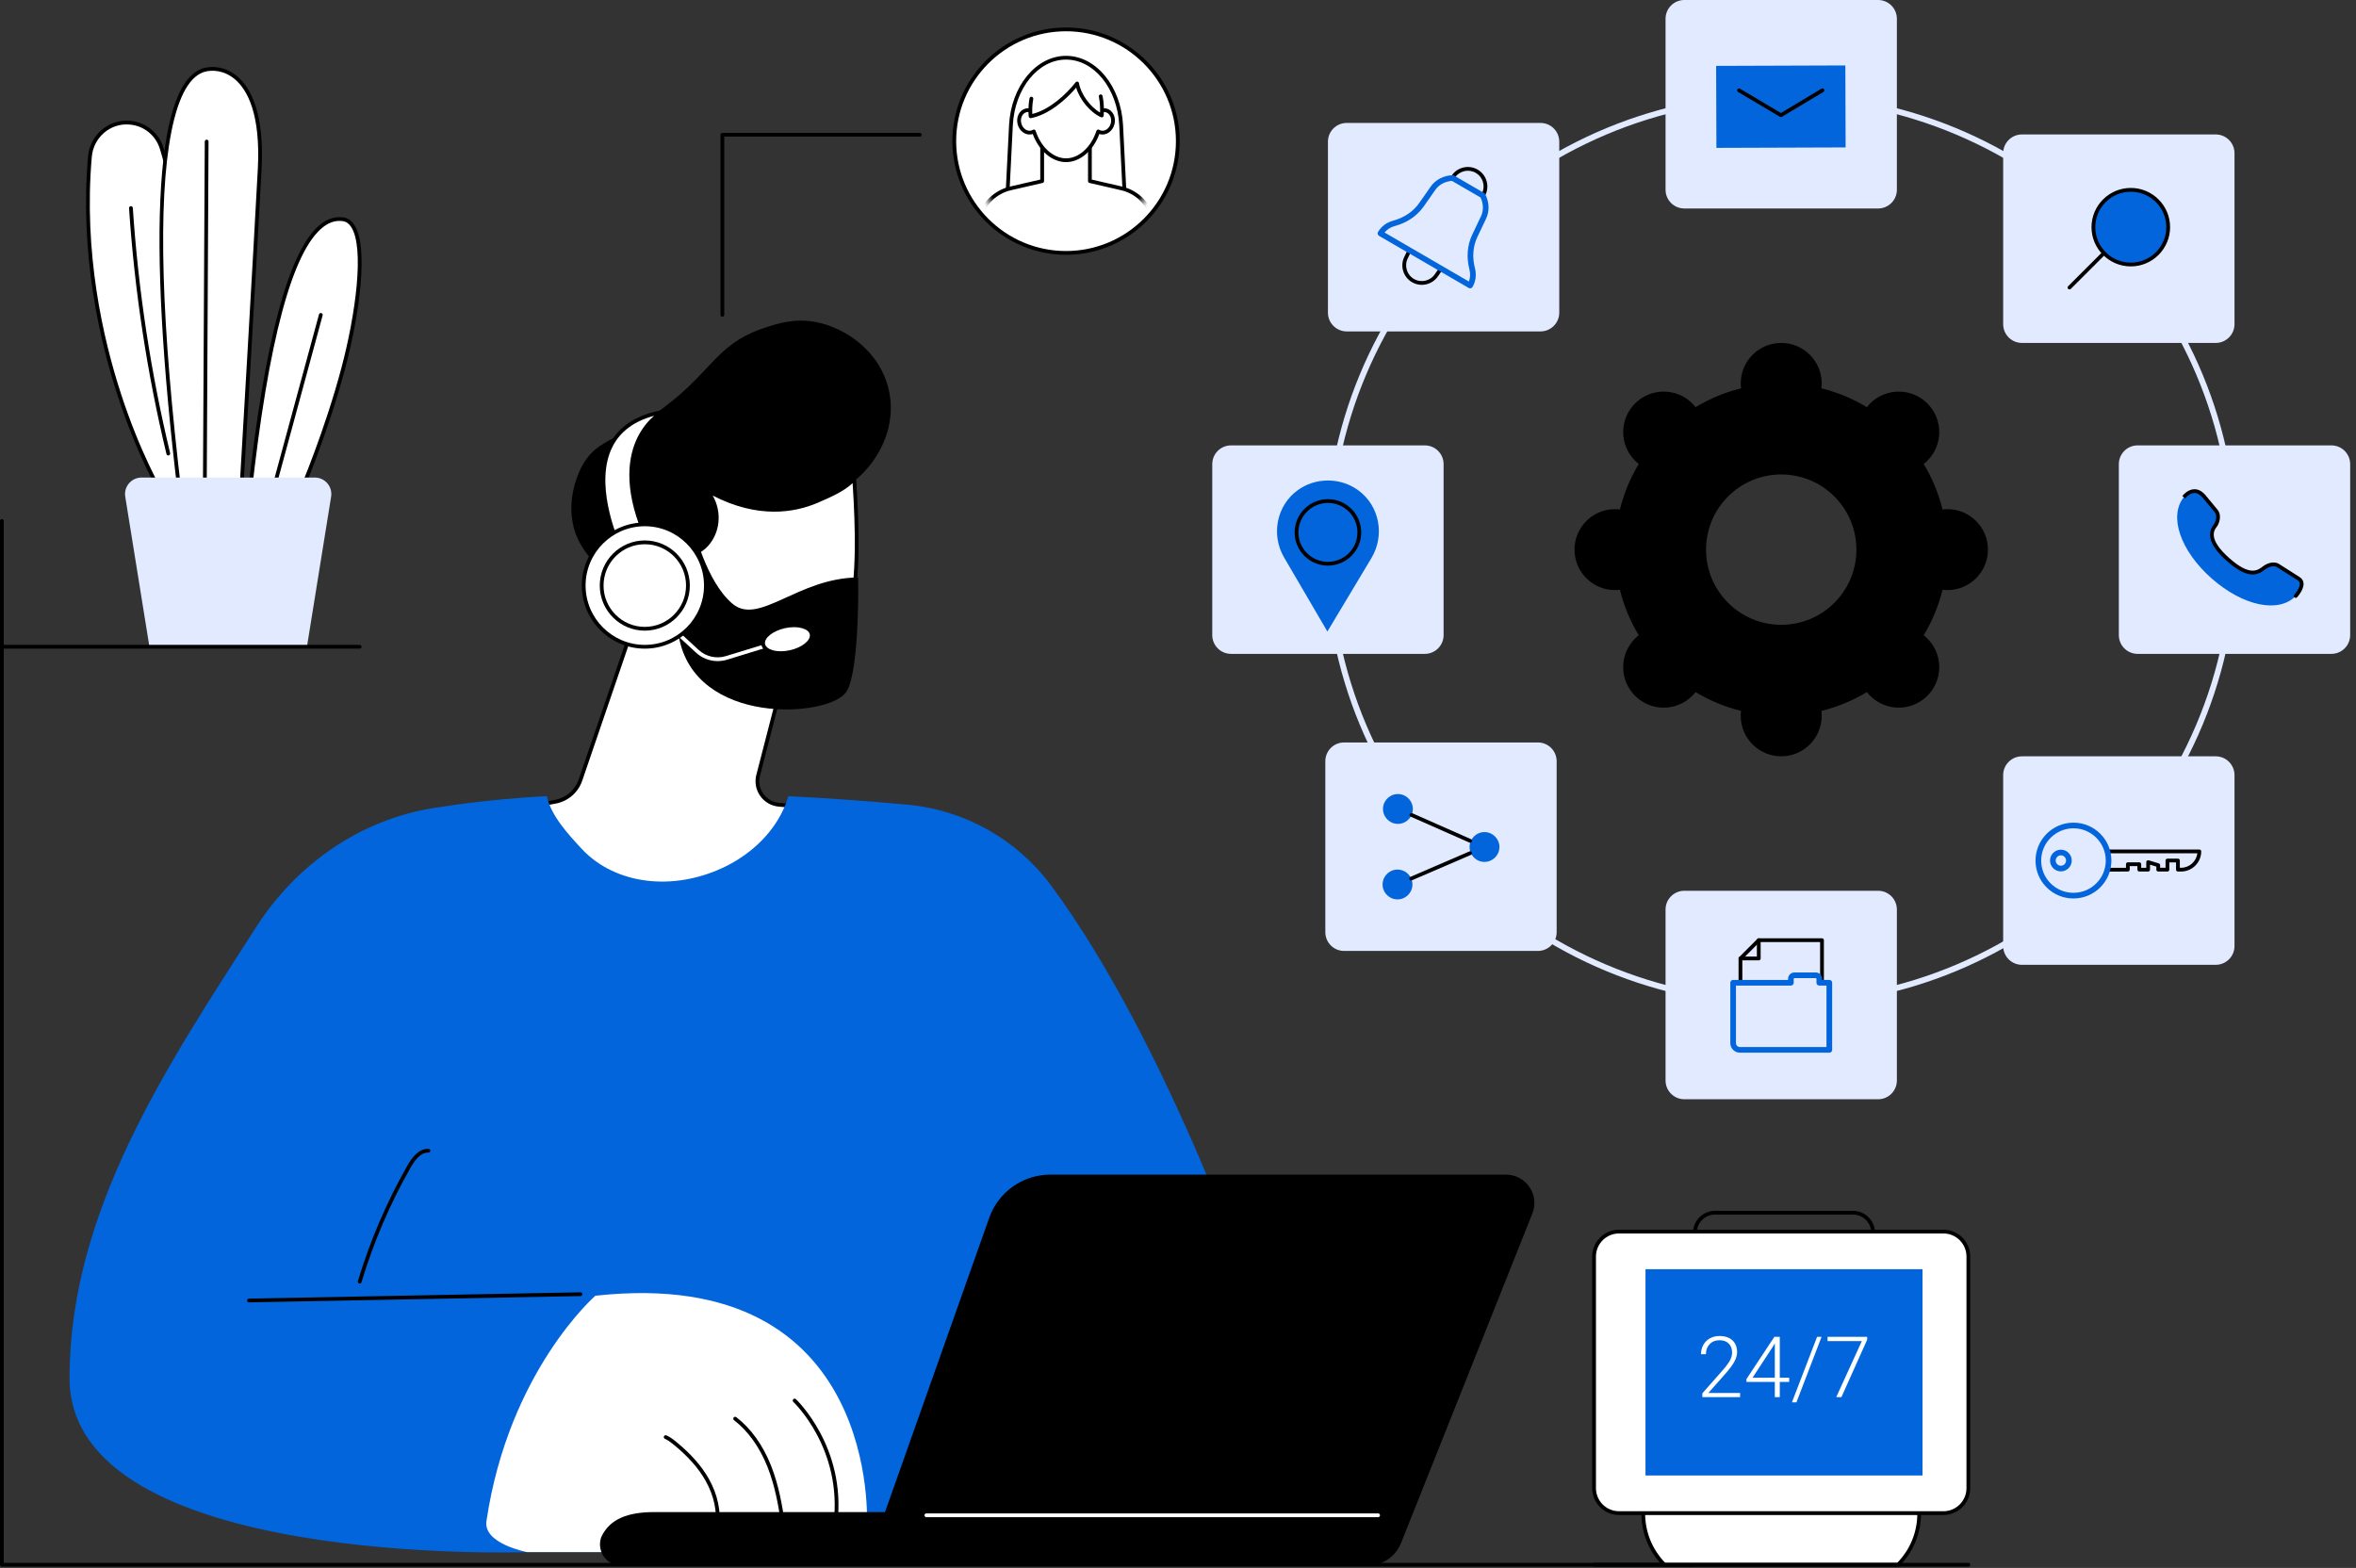
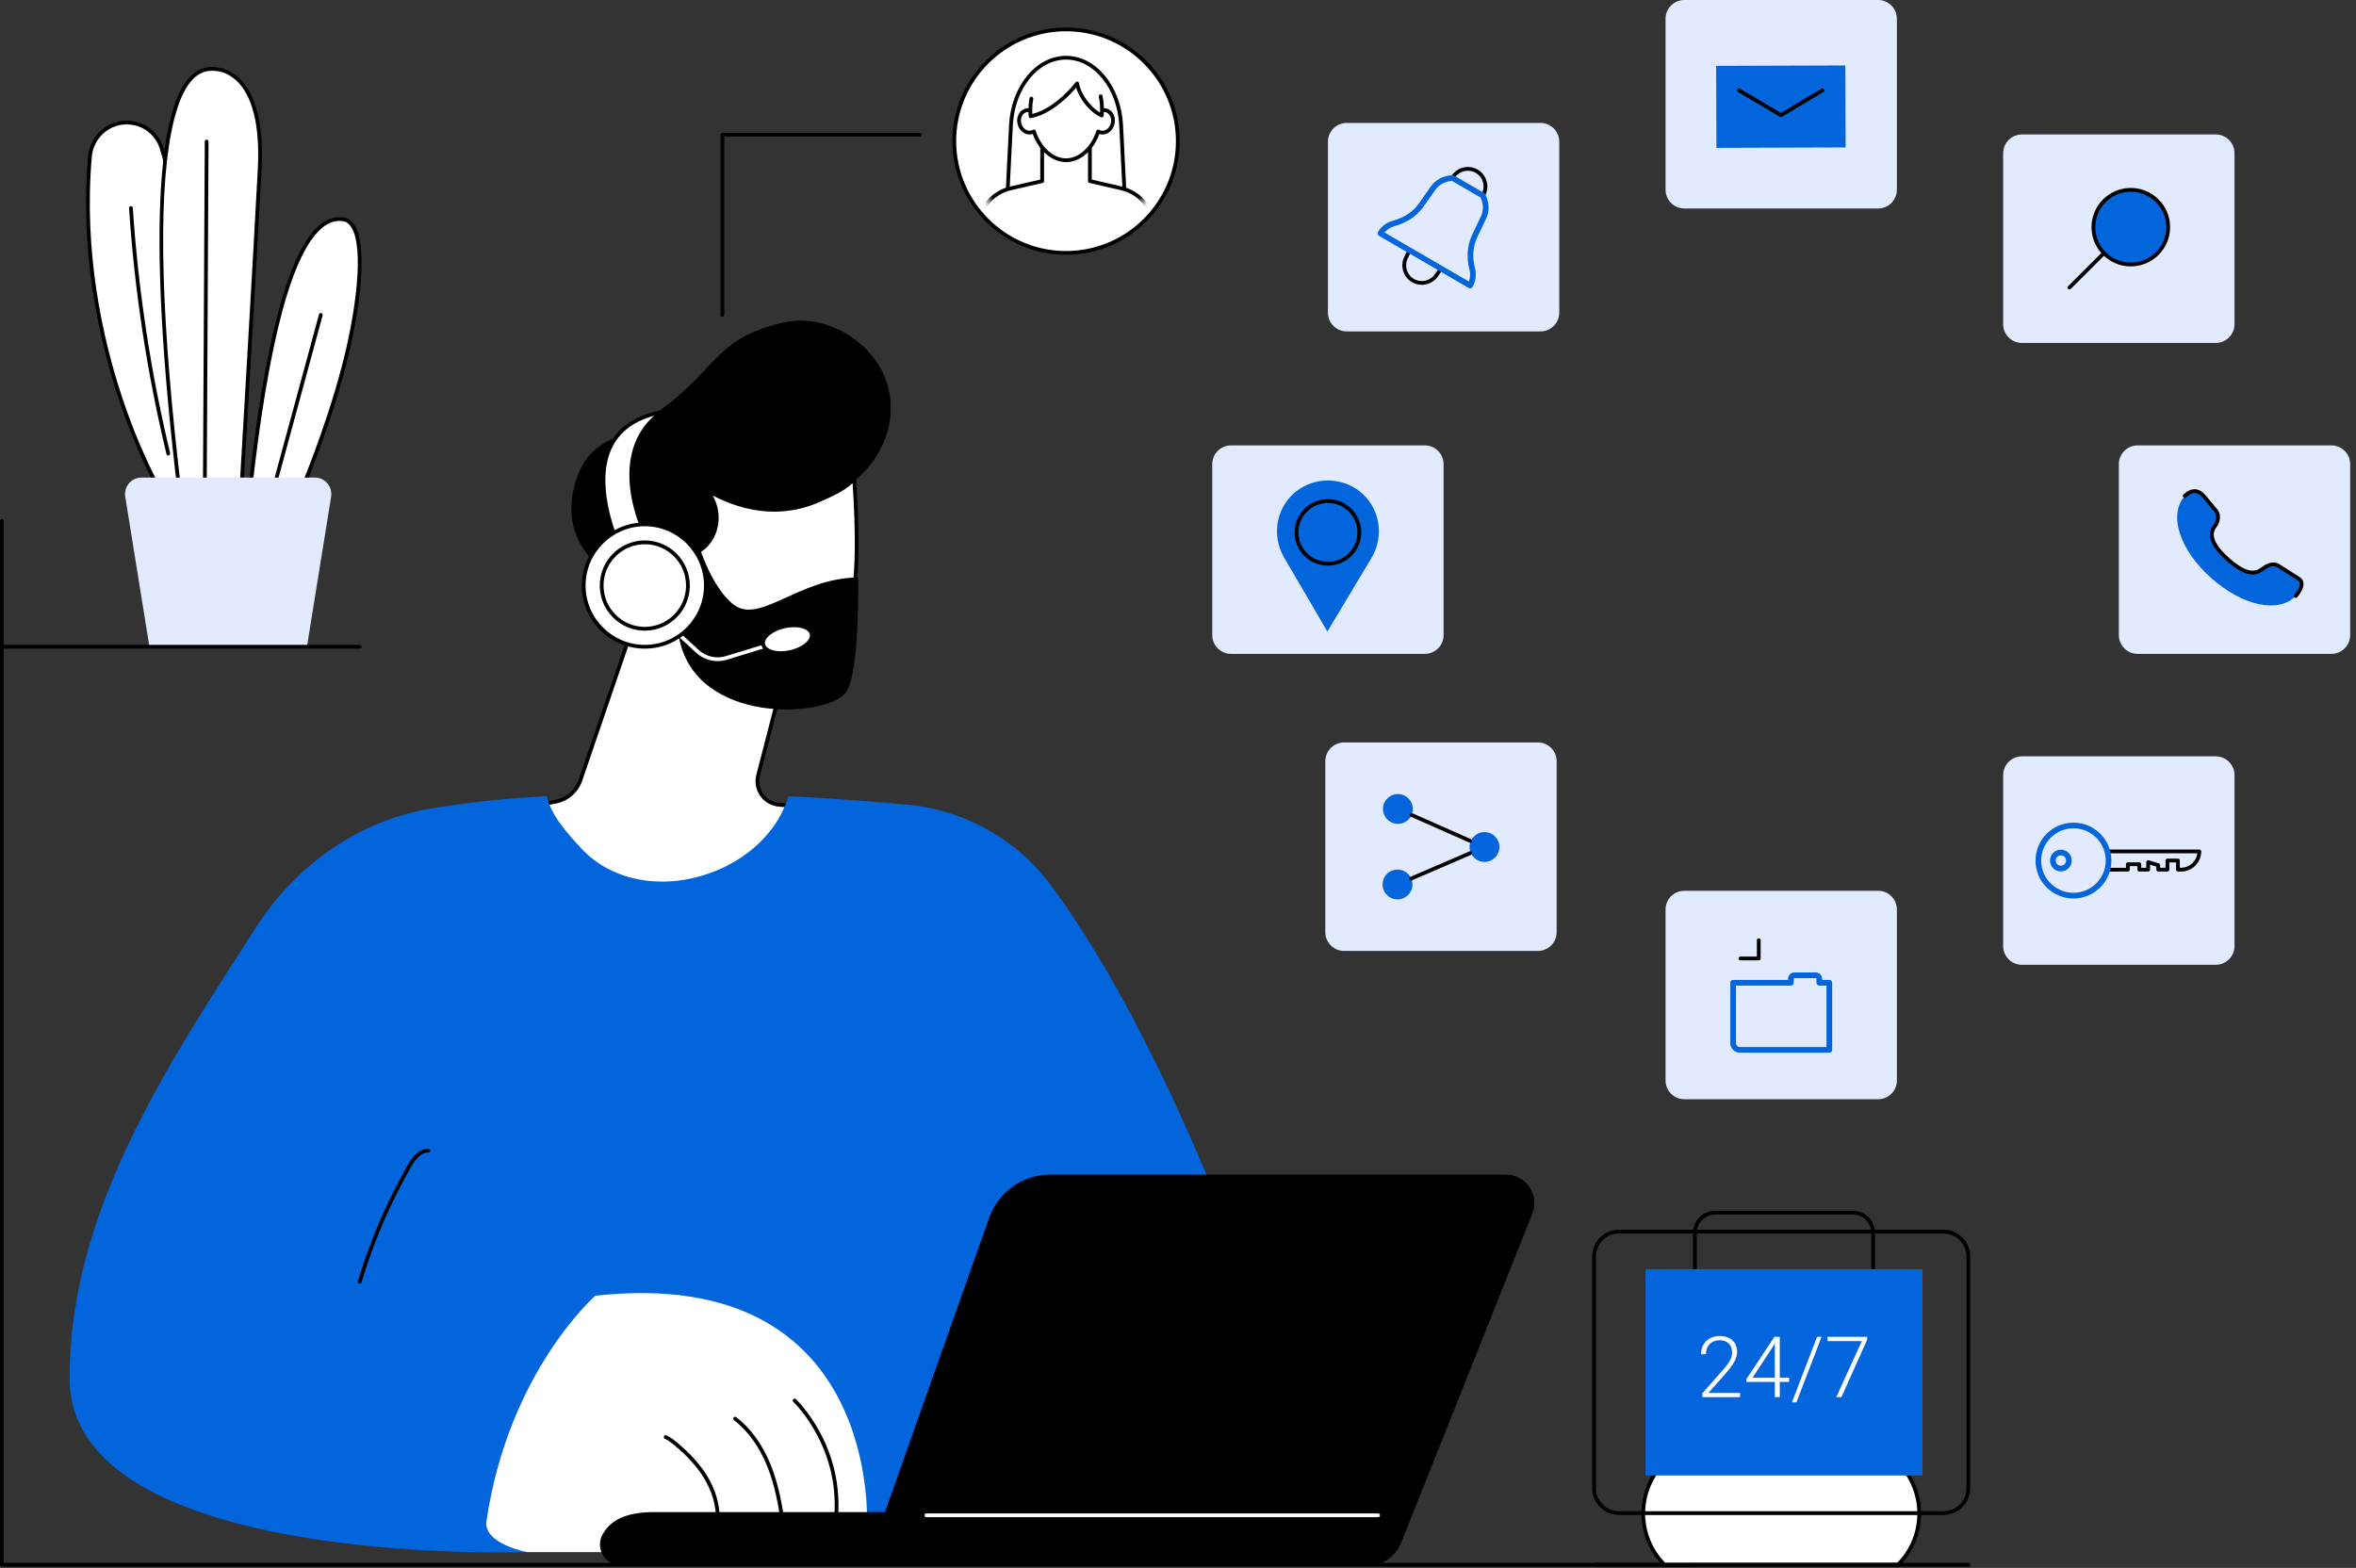
<svg xmlns="http://www.w3.org/2000/svg" width="305" height="203" viewBox="0 0 305 203" fill="none">
  <rect x="0" y="0" width="305" height="203" fill="#333333" stroke="none" />
-   <path d="M252.111 65.919C251.895 65.919 251.684 65.935 251.475 65.961C250.953 63.857 250.124 61.875 249.034 60.068C249.201 59.938 249.361 59.8 249.514 59.648C251.561 57.6 251.561 54.283 249.514 52.236C247.467 50.189 244.15 50.189 242.103 52.236C241.95 52.389 241.812 52.55 241.682 52.716C239.875 51.626 237.893 50.797 235.789 50.275C235.815 50.067 235.831 49.855 235.831 49.639C235.831 46.745 233.485 44.399 230.591 44.399C227.697 44.399 225.351 46.745 225.351 49.639C225.351 49.855 225.367 50.066 225.393 50.275C223.289 50.797 221.308 51.626 219.5 52.716C219.37 52.551 219.233 52.389 219.08 52.236C217.033 50.189 213.715 50.189 211.668 52.236C209.621 54.283 209.621 57.602 211.668 59.648C211.821 59.8 211.982 59.937 212.148 60.068C211.058 61.875 210.228 63.857 209.707 65.961C209.499 65.935 209.287 65.919 209.071 65.919C206.177 65.919 203.831 68.265 203.831 71.159C203.831 74.053 206.177 76.399 209.071 76.399C209.287 76.399 209.498 76.383 209.707 76.357C210.229 78.461 211.058 80.443 212.148 82.25C211.982 82.38 211.821 82.517 211.668 82.67C209.621 84.718 209.621 88.035 211.668 90.082C213.715 92.129 217.033 92.129 219.08 90.082C219.233 89.929 219.37 89.768 219.5 89.602C221.308 90.692 223.289 91.521 225.393 92.043C225.367 92.251 225.351 92.463 225.351 92.679C225.351 95.573 227.697 97.919 230.591 97.919C233.485 97.919 235.831 95.573 235.831 92.679C235.831 92.463 235.815 92.252 235.789 92.043C237.893 91.521 239.875 90.692 241.682 89.602C241.812 89.767 241.95 89.929 242.103 90.082C244.15 92.129 247.467 92.129 249.514 90.082C251.561 88.035 251.561 84.718 249.514 82.67C249.361 82.517 249.201 82.38 249.034 82.25C250.124 80.443 250.954 78.461 251.475 76.357C251.683 76.383 251.895 76.399 252.111 76.399C255.005 76.399 257.351 74.053 257.351 71.159C257.351 68.265 255.005 65.919 252.111 65.919ZM230.591 80.893C225.216 80.893 220.859 76.536 220.859 71.16C220.859 65.784 225.217 61.428 230.591 61.428C235.966 61.428 240.324 65.784 240.324 71.16C240.324 76.536 235.966 80.893 230.591 80.893Z" fill="black" />
-   <path d="M230.591 130.207C214.819 130.207 199.991 124.064 188.838 112.912C177.686 101.76 171.543 86.932 171.543 71.159C171.543 55.386 177.686 40.558 188.838 29.406C199.99 18.254 214.819 12.111 230.591 12.111C246.363 12.111 261.191 18.254 272.344 29.406C283.496 40.558 289.639 55.387 289.639 71.159C289.639 86.931 283.496 101.759 272.344 112.912C261.192 124.064 246.363 130.207 230.591 130.207ZM230.591 12.845C198.436 12.845 172.277 39.004 172.277 71.159C172.277 103.314 198.436 129.473 230.591 129.473C262.746 129.473 288.905 103.314 288.905 71.159C288.905 39.004 262.746 12.845 230.591 12.845Z" fill="#E2EAFF" />
  <path d="M301.815 57.664H276.728C275.386 57.664 274.298 58.751 274.298 60.093V82.226C274.298 83.568 275.386 84.656 276.728 84.656H301.815C303.157 84.656 304.245 83.568 304.245 82.226V60.093C304.245 58.751 303.157 57.664 301.815 57.664Z" fill="#E2EAFF" />
  <path d="M297.624 74.955L294.884 73.212C294.517 72.991 293.808 72.979 293.065 73.547C292.368 74.083 291.244 74.925 288.458 72.466C285.671 70.008 286.254 68.712 286.804 68.025C286.887 67.92 287.47 66.935 286.907 66.175L285.295 64.23C283.969 62.741 282.774 64.291 282.703 64.379C280.736 66.835 282.261 71.317 286.321 74.897C290.381 78.478 295.011 79.43 297.194 77.163C297.271 77.082 298.567 75.615 297.623 74.956L297.624 74.955Z" fill="#0265DC" />
  <path d="M297.196 77.406C297.135 77.406 297.074 77.383 297.026 77.337C296.929 77.244 296.927 77.089 297.02 76.991C297.171 76.833 297.773 76.077 297.72 75.54C297.705 75.379 297.629 75.255 297.484 75.155L294.753 73.417C294.455 73.237 293.842 73.259 293.215 73.74C292.263 74.471 291.018 75.048 288.297 72.647C286.126 70.731 285.575 69.169 286.614 67.871C286.62 67.863 287.2 66.977 286.712 66.319L285.108 64.384C284.773 64.008 284.422 63.819 284.063 63.829C283.483 63.846 283.025 64.366 282.899 64.524L282.513 64.224C282.676 64.019 283.258 63.363 284.05 63.341C284.556 63.322 285.037 63.57 285.478 64.064L287.096 66.016C287.744 66.892 287.141 67.995 286.996 68.175C286.653 68.603 285.742 69.741 288.62 72.279C291.268 74.616 292.26 73.855 292.918 73.351C293.731 72.728 294.555 72.725 295.01 73L297.754 74.747C298.023 74.933 298.176 75.189 298.206 75.492C298.29 76.347 297.38 77.319 297.371 77.329C297.323 77.379 297.259 77.405 297.195 77.405L297.196 77.406Z" fill="black" />
  <path d="M243.134 0H218.047C216.705 0 215.617 1.088 215.617 2.43V24.562C215.617 25.904 216.705 26.992 218.047 26.992H243.134C244.476 26.992 245.564 25.904 245.564 24.562V2.43C245.564 1.088 244.476 0 243.134 0Z" fill="#E2EAFF" />
  <path d="M222.202 19.145L238.93 19.087L238.893 8.471L222.165 8.529L222.202 19.145Z" fill="#0265DC" />
  <path d="M230.551 15.159C230.508 15.159 230.465 15.148 230.426 15.125L225.006 11.905C224.89 11.836 224.852 11.687 224.921 11.57C224.989 11.454 225.139 11.416 225.255 11.485L230.55 14.63L235.799 11.485C235.916 11.415 236.065 11.453 236.134 11.569C236.204 11.684 236.166 11.835 236.05 11.904L230.675 15.124C230.637 15.147 230.593 15.158 230.55 15.158L230.551 15.159Z" fill="black" />
  <path d="M184.453 57.664H159.366C158.024 57.664 156.936 58.751 156.936 60.093V82.226C156.936 83.568 158.024 84.656 159.366 84.656H184.453C185.795 84.656 186.883 83.568 186.883 82.226V60.093C186.883 58.751 185.795 57.664 184.453 57.664Z" fill="#E2EAFF" />
  <path d="M171.839 81.761L166.237 72.179C164.518 69.237 165.257 65.429 168.029 63.446C169.118 62.667 170.461 62.202 171.947 62.21C173.432 62.218 174.771 62.698 175.851 63.489C178.601 65.503 179.297 69.319 177.546 72.242L171.839 81.763V81.761Z" fill="#0265DC" />
  <path d="M171.91 73.231H171.886C170.735 73.225 169.656 72.772 168.847 71.955C168.037 71.138 167.595 70.054 167.602 68.904C167.615 66.54 169.546 64.625 171.91 64.625H171.934C174.31 64.638 176.232 66.579 176.219 68.952C176.206 71.316 174.276 73.23 171.911 73.23L171.91 73.231ZM171.91 65.115C169.813 65.115 168.103 66.812 168.091 68.908C168.085 69.926 168.477 70.886 169.195 71.61C169.912 72.335 170.869 72.736 171.889 72.742H171.91C174.006 72.742 175.717 71.045 175.729 68.949C175.741 66.846 174.037 65.125 171.931 65.114H171.91V65.115Z" fill="black" />
  <path d="M286.841 17.407H261.754C260.412 17.407 259.324 18.495 259.324 19.836V41.969C259.324 43.311 260.412 44.399 261.754 44.399H286.841C288.183 44.399 289.271 43.311 289.271 41.969V19.836C289.271 18.495 288.183 17.407 286.841 17.407Z" fill="#E2EAFF" />
  <path d="M275.847 34.247C278.517 34.247 280.681 32.083 280.681 29.413C280.681 26.743 278.517 24.578 275.847 24.578C273.176 24.578 271.012 26.743 271.012 29.413C271.012 32.083 273.176 34.247 275.847 34.247Z" fill="#0265DC" />
  <path d="M275.847 34.491C273.042 34.491 270.76 32.212 270.76 29.412C270.76 26.611 273.041 24.332 275.847 24.332C278.652 24.332 280.933 26.611 280.933 29.412C280.933 32.212 278.652 34.491 275.847 34.491ZM275.847 24.822C273.312 24.822 271.249 26.881 271.249 29.413C271.249 31.944 273.312 34.004 275.847 34.004C278.381 34.004 280.444 31.944 280.444 29.413C280.444 26.881 278.381 24.822 275.847 24.822Z" fill="black" />
  <path d="M267.908 37.471C267.846 37.471 267.783 37.447 267.736 37.4C267.64 37.304 267.64 37.149 267.736 37.054L272.193 32.601C272.289 32.506 272.444 32.506 272.539 32.601C272.634 32.697 272.634 32.852 272.539 32.947L268.081 37.4C268.034 37.447 267.972 37.47 267.908 37.47V37.471Z" fill="black" />
  <path d="M199.427 15.916H174.34C172.998 15.916 171.91 17.004 171.91 18.346V40.478C171.91 41.82 172.998 42.908 174.34 42.908H199.427C200.769 42.908 201.857 41.82 201.857 40.478V18.346C201.857 17.004 200.769 15.916 199.427 15.916Z" fill="#E2EAFF" />
  <path d="M184.062 36.879C183.63 36.879 183.193 36.769 182.796 36.537C181.648 35.87 181.214 34.417 181.808 33.23L182.262 32.302C182.292 32.241 182.346 32.196 182.411 32.176C182.475 32.157 182.546 32.165 182.605 32.198L186.669 34.561C186.728 34.595 186.77 34.652 186.784 34.718C186.8 34.785 186.786 34.853 186.748 34.91L186.164 35.764C185.68 36.483 184.88 36.877 184.063 36.877L184.062 36.879ZM182.585 32.752L182.246 33.446C181.766 34.405 182.116 35.576 183.042 36.115C183.968 36.654 185.162 36.379 185.759 35.491L186.196 34.852L182.586 32.753L182.585 32.752Z" fill="black" />
  <path d="M191.947 25.555C191.905 25.555 191.863 25.544 191.824 25.522L187.93 23.259C187.824 23.197 187.78 23.065 187.828 22.952L187.905 22.773C187.911 22.759 187.918 22.746 187.927 22.733C188.667 21.632 190.147 21.292 191.295 21.96C192.444 22.627 192.878 24.08 192.284 25.267C192.277 25.28 192.268 25.294 192.26 25.307L192.142 25.461C192.094 25.523 192.021 25.556 191.948 25.556L191.947 25.555ZM188.371 22.949L191.876 24.986C192.311 24.04 191.956 22.906 191.049 22.38C190.143 21.854 188.98 22.104 188.371 22.949Z" fill="black" />
  <path d="M190.315 37.332C190.252 37.332 190.189 37.316 190.132 37.282L178.527 30.534C178.443 30.485 178.382 30.404 178.356 30.31C178.332 30.216 178.345 30.116 178.394 30.032C178.812 29.316 179.508 28.795 180.356 28.566C181.787 28.178 182.948 27.394 183.715 26.299L185.204 24.174C185.818 23.28 186.851 22.734 188.037 22.68C188.109 22.678 188.176 22.694 188.237 22.729L192.131 24.992C192.192 25.028 192.241 25.08 192.273 25.143C192.812 26.199 192.847 27.368 192.369 28.345L191.255 30.685C190.681 31.891 190.572 33.287 190.941 34.721C191.159 35.569 191.049 36.432 190.632 37.148C190.565 37.265 190.442 37.33 190.315 37.33V37.332ZM179.237 30.1L190.157 36.448C190.34 35.973 190.366 35.437 190.23 34.903C189.818 33.302 189.944 31.733 190.594 30.37L191.71 28.027C192.073 27.283 192.056 26.395 191.668 25.571L187.966 23.419C187.056 23.487 186.273 23.912 185.807 24.591L184.316 26.719C183.449 27.956 182.147 28.84 180.547 29.273C180.015 29.417 179.561 29.705 179.239 30.099L179.237 30.1Z" fill="#0265DC" />
  <path d="M243.134 115.327H218.047C216.705 115.327 215.617 116.415 215.617 117.757V139.89C215.617 141.231 216.705 142.319 218.047 142.319H243.134C244.476 142.319 245.564 141.231 245.564 139.89V117.757C245.564 116.415 244.476 115.327 243.134 115.327Z" fill="#E2EAFF" />
-   <path d="M235.869 127.479C235.734 127.479 235.625 127.369 235.625 127.235V121.968H227.786L225.557 124.195V127.235C225.557 127.371 225.447 127.479 225.313 127.479C225.179 127.479 225.069 127.369 225.069 127.235V124.093C225.069 124.028 225.095 123.966 225.141 123.92L227.514 121.551C227.56 121.505 227.623 121.48 227.687 121.48H235.871C236.007 121.48 236.115 121.589 236.115 121.723V127.235C236.115 127.371 236.005 127.479 235.871 127.479H235.869Z" fill="black" />
  <path d="M227.685 124.337H225.312C225.177 124.337 225.068 124.227 225.068 124.093C225.068 123.959 225.178 123.849 225.312 123.849H227.44V121.725C227.44 121.589 227.55 121.481 227.684 121.481C227.818 121.481 227.928 121.59 227.928 121.725V124.094C227.928 124.229 227.818 124.338 227.684 124.338L227.685 124.337Z" fill="black" />
  <path d="M236.817 136.29H225.239C224.556 136.29 224 135.734 224 135.051V127.235C224 127.032 224.164 126.868 224.367 126.868H231.476V126.732C231.476 126.274 231.848 125.902 232.307 125.902H235.058C235.516 125.902 235.889 126.274 235.889 126.732V126.868H236.818C237.021 126.868 237.185 127.032 237.185 127.235V135.924C237.185 136.127 237.021 136.291 236.818 136.291L236.817 136.29ZM224.732 127.601V135.05C224.732 135.329 224.959 135.556 225.238 135.556H236.45V127.601H235.521C235.318 127.601 235.154 127.437 235.154 127.234V126.732C235.154 126.679 235.11 126.635 235.057 126.635H232.306C232.251 126.635 232.208 126.678 232.208 126.732V127.234C232.208 127.437 232.044 127.601 231.841 127.601H224.732Z" fill="#0265DC" />
  <path d="M286.841 97.921H261.754C260.412 97.921 259.324 99.009 259.324 100.351V122.484C259.324 123.826 260.412 124.913 261.754 124.913H286.841C288.183 124.913 289.271 123.826 289.271 122.484V100.351C289.271 99.009 288.183 97.921 286.841 97.921Z" fill="#E2EAFF" />
  <path d="M272.814 112.841C272.732 112.841 272.654 112.8 272.609 112.73C272.564 112.661 272.557 112.574 272.589 112.499C272.589 112.497 272.725 112.162 272.725 111.415C272.725 110.767 272.582 110.313 272.581 110.308C272.558 110.234 272.571 110.153 272.617 110.09C272.663 110.027 272.736 109.989 272.814 109.989L284.718 109.984C284.783 109.984 284.845 110.009 284.891 110.056C284.936 110.102 284.963 110.163 284.963 110.229C284.963 111.666 283.792 112.837 282.354 112.837H281.948C281.884 112.837 281.821 112.811 281.775 112.766C281.73 112.72 281.703 112.658 281.703 112.593V111.655H280.833V112.593C280.833 112.728 280.723 112.837 280.589 112.837H279.399C279.335 112.837 279.271 112.811 279.226 112.766C279.18 112.72 279.154 112.658 279.154 112.593V112.197L278.336 111.948V112.593C278.336 112.728 278.226 112.837 278.091 112.837H276.946C276.882 112.837 276.819 112.811 276.773 112.766C276.728 112.72 276.701 112.658 276.701 112.593V112.131H275.709V112.593C275.709 112.728 275.599 112.837 275.465 112.837L272.813 112.839L272.814 112.841ZM273.126 110.478C273.169 110.701 273.215 111.025 273.215 111.416C273.215 111.837 273.177 112.144 273.136 112.352H275.224V111.888C275.224 111.753 275.333 111.644 275.467 111.644H276.948C277.013 111.644 277.076 111.669 277.121 111.715C277.167 111.76 277.193 111.822 277.193 111.888V112.35H277.849V111.618C277.849 111.541 277.886 111.468 277.948 111.422C278.01 111.376 278.09 111.362 278.164 111.385L279.471 111.783C279.574 111.814 279.644 111.909 279.644 112.016V112.349H280.345V111.411C280.345 111.276 280.455 111.167 280.589 111.167H281.948C282.013 111.167 282.076 111.193 282.121 111.238C282.166 111.284 282.193 111.346 282.193 111.411V112.348H282.354C283.441 112.348 284.339 111.526 284.461 110.472L273.126 110.477V110.478Z" fill="black" />
  <path d="M268.418 116.325C267.108 116.325 265.876 115.816 264.949 114.89C264.021 113.964 263.512 112.732 263.512 111.421C263.512 108.716 265.715 106.511 268.424 106.508C271.134 106.508 273.337 108.709 273.337 111.416C273.337 114.122 271.133 116.326 268.424 116.326H268.417L268.418 116.325ZM268.425 107.239C266.121 107.243 264.245 109.118 264.245 111.42C264.245 112.535 264.68 113.582 265.468 114.371C266.256 115.157 267.303 115.591 268.419 115.591H268.425C270.73 115.591 272.606 113.718 272.606 111.415C272.606 109.111 270.73 107.24 268.426 107.24L268.425 107.239Z" fill="#0265DC" />
  <path d="M266.795 112.819C266.02 112.819 265.389 112.188 265.389 111.413C265.389 110.639 266.02 110.007 266.795 110.007C267.569 110.007 268.201 110.638 268.201 111.413C268.201 112.189 267.57 112.819 266.795 112.819ZM266.795 110.74C266.423 110.74 266.122 111.041 266.122 111.412C266.122 111.784 266.423 112.085 266.795 112.085C267.166 112.085 267.467 111.784 267.467 111.412C267.467 111.041 267.166 110.74 266.795 110.74Z" fill="#0265DC" />
  <path d="M199.089 96.125H174.002C172.66 96.125 171.572 97.213 171.572 98.554V120.687C171.572 122.029 172.66 123.117 174.002 123.117H199.089C200.431 123.117 201.519 122.029 201.519 120.687V98.554C201.519 97.213 200.431 96.125 199.089 96.125Z" fill="#E2EAFF" />
  <path d="M190.245 109.637C190.258 108.571 191.133 107.716 192.201 107.729C193.268 107.743 194.123 108.617 194.111 109.683C194.097 110.75 193.222 111.604 192.154 111.591C191.087 111.578 190.232 110.703 190.245 109.637Z" fill="#0265DC" />
  <path d="M182.844 114.665C182.927 113.602 182.132 112.673 181.067 112.589C180.003 112.506 179.073 113.301 178.99 114.364C178.907 115.427 179.702 116.356 180.766 116.439C181.831 116.522 182.761 115.728 182.844 114.665Z" fill="#0265DC" />
  <path d="M182.688 113.993C182.594 113.993 182.504 113.937 182.464 113.845C182.411 113.721 182.467 113.578 182.591 113.524L190.22 110.235C190.343 110.182 190.487 110.239 190.542 110.363C190.595 110.487 190.538 110.63 190.414 110.684L182.785 113.973C182.754 113.986 182.721 113.993 182.689 113.993H182.688Z" fill="black" />
  <path d="M182.897 104.886C182.98 103.823 182.184 102.894 181.119 102.811C180.055 102.728 179.125 103.523 179.042 104.586C178.96 105.649 179.755 106.578 180.82 106.661C181.884 106.744 182.814 105.949 182.897 104.886Z" fill="#0265DC" />
  <path d="M190.323 109.111C190.29 109.111 190.257 109.105 190.225 109.09L182.626 105.732C182.503 105.678 182.446 105.533 182.5 105.409C182.556 105.286 182.699 105.231 182.823 105.284L190.422 108.643C190.545 108.697 190.601 108.842 190.547 108.965C190.506 109.056 190.417 109.11 190.323 109.11V109.111Z" fill="black" />
  <path d="M82.807 78.588L75.139 101.004C74.649 102.436 73.431 103.498 71.945 103.787L68.531 104.451C68.531 104.451 77.407 123.718 92.364 120.49C107.321 117.262 104.032 104.451 104.032 104.451L100.867 104.195C98.973 104.042 97.674 102.218 98.15 100.378L101.707 86.603C101.707 86.603 87.213 74.921 82.806 78.59L82.807 78.588Z" fill="white" />
  <path d="M89.055 121.092C84.01 121.092 79.09 118.63 74.66 113.846C70.593 109.455 68.333 104.602 68.311 104.553C68.279 104.485 68.281 104.406 68.315 104.339C68.349 104.272 68.412 104.225 68.486 104.21L71.899 103.546C73.296 103.275 74.449 102.271 74.91 100.924L82.577 78.508C82.592 78.466 82.617 78.429 82.653 78.4C87.162 74.646 101.264 85.929 101.863 86.411C101.937 86.471 101.97 86.57 101.946 86.663L98.389 100.437C98.181 101.244 98.338 102.098 98.823 102.776C99.306 103.456 100.059 103.883 100.891 103.95L104.055 104.206C104.159 104.215 104.246 104.288 104.272 104.389C104.328 104.603 105.586 109.685 102.727 114.31C100.743 117.521 97.275 119.68 92.418 120.727C91.295 120.97 90.173 121.09 89.057 121.09L89.055 121.092ZM68.89 104.629C69.431 105.72 71.567 109.792 75.026 113.523C78.713 117.498 84.703 121.892 92.313 120.251C97.033 119.232 100.394 117.149 102.306 114.058C104.772 110.071 104.023 105.595 103.833 104.679L100.849 104.438C99.873 104.359 98.989 103.857 98.421 103.06C97.854 102.263 97.669 101.262 97.914 100.316L101.431 86.695C100.025 85.585 87.068 75.538 83.015 78.735L75.371 101.084C74.854 102.594 73.56 103.723 71.991 104.027L68.89 104.63V104.629Z" fill="black" />
  <path d="M115.112 50.72C116.422 57.187 111.388 63.05 107.033 64.13C106.879 64.168 106.724 64.202 106.573 64.235C106.48 64.555 106.366 64.876 106.221 65.192C104.507 68.939 99.606 70.762 95.489 70.39C94.295 71.667 92.741 73.445 91.092 75.692C85.827 82.871 82.091 79.642 76.621 72.534C75.893 71.588 74.843 70.38 74.298 68.376C73.216 64.397 75.087 60.814 75.325 60.374C77.11 57.072 79.407 57.195 84.456 53.804C92.132 48.648 92.266 44.708 98.864 42.482C100.61 41.893 102.808 41.18 105.553 41.684C109.545 42.417 114.077 45.611 115.111 50.719L115.112 50.72Z" fill="black" />
  <path d="M88.033 82.074C88.033 82.074 91.747 90.651 101.476 89.067C111.205 87.483 111.451 75.108 110.583 61.959C109.61 63.201 107.433 64.157 105.714 64.888C98.717 67.863 92.424 63.962 91.497 63.464C93.164 65.512 93.167 68.293 91.763 70.176C90.989 71.214 89.873 71.965 87.289 72.009C87.289 72.009 85.711 67.89 82.041 70.281C78.371 72.672 79.736 82.76 88.032 82.075L88.033 82.074Z" fill="white" />
  <path d="M99.156 89.505C91.753 89.505 88.413 83.402 87.883 82.33C84.283 82.567 81.462 80.752 80.332 77.452C79.334 74.541 80.027 71.3 81.907 70.075C83.049 69.33 84.124 69.113 85.097 69.429C86.489 69.881 87.23 71.28 87.448 71.76C89.984 71.684 90.928 70.884 91.566 70.028C92.962 68.156 92.855 65.52 91.307 63.617C91.234 63.527 91.234 63.396 91.308 63.306C91.382 63.217 91.51 63.192 91.613 63.246C91.662 63.273 91.724 63.309 91.801 63.351C97.826 66.728 102.64 65.926 105.618 64.661C107.132 64.017 109.42 63.045 110.389 61.806C110.451 61.726 110.557 61.694 110.654 61.722C110.751 61.752 110.819 61.839 110.826 61.94C111.643 74.313 111.665 87.653 101.515 89.305C100.687 89.44 99.901 89.501 99.156 89.501V89.505ZM88.033 81.83C88.129 81.83 88.218 81.888 88.257 81.978C88.293 82.062 92.016 90.359 101.437 88.826C111.031 87.265 111.142 74.543 110.377 62.549C109.318 63.57 107.551 64.375 105.811 65.114C102.849 66.373 98.138 67.19 92.268 64.16C93.379 66.125 93.291 68.538 91.96 70.323C91.268 71.251 90.173 72.205 87.293 72.255H87.289C87.188 72.255 87.097 72.193 87.061 72.099C87.054 72.082 86.376 70.36 84.944 69.897C84.118 69.629 83.186 69.828 82.174 70.489C80.473 71.597 79.866 74.588 80.794 77.298C81.864 80.424 84.564 82.118 88.012 81.835C88.018 81.835 88.025 81.835 88.032 81.835L88.033 81.83Z" fill="black" />
  <path d="M87.46 78.442C87.358 78.442 87.263 78.379 87.228 78.277C87.014 77.651 86.792 77.004 86.409 76.469C86 75.9 85.449 75.55 84.896 75.513C84.761 75.504 84.66 75.386 84.669 75.252C84.679 75.117 84.797 75.021 84.929 75.025C85.627 75.073 86.311 75.496 86.806 76.184C87.231 76.776 87.464 77.459 87.69 78.118C87.733 78.246 87.666 78.385 87.538 78.429C87.513 78.438 87.485 78.442 87.46 78.442Z" fill="black" />
  <path d="M89.813 68.404C89.813 68.404 91.398 75.285 94.829 78.168C98.261 81.051 103.282 74.813 111.1 74.763C111.1 74.763 111.315 86.887 109.573 89.555C107.372 92.922 89.917 94.074 87.872 82.367C87.872 82.367 89.73 76.734 87.129 72.301L89.813 68.404Z" fill="black" />
  <path d="M85.777 53.341C85.777 53.341 78.413 57.23 83.496 69.189L80.223 70.965C80.223 70.965 72.82 55.663 85.777 53.341Z" fill="white" />
  <path d="M80.223 71.21C80.198 71.21 80.173 71.207 80.148 71.198C80.085 71.177 80.031 71.131 80.003 71.071C79.843 70.742 76.134 62.948 78.864 57.593C80.078 55.211 82.389 53.699 85.733 53.099C85.854 53.078 85.968 53.147 86.007 53.26C86.046 53.373 85.997 53.499 85.89 53.556C85.873 53.566 84.088 54.535 82.935 56.914C81.405 60.073 81.676 64.285 83.72 69.093C83.77 69.209 83.722 69.344 83.611 69.403L80.338 71.18C80.302 71.2 80.262 71.21 80.222 71.21H80.223ZM84.673 53.835C82.104 54.521 80.3 55.856 79.301 57.815C76.935 62.456 79.741 69.284 80.337 70.626L83.186 69.08C80.627 62.934 81.401 58.945 82.511 56.673C83.176 55.312 84.024 54.395 84.673 53.834V53.835Z" fill="black" />
  <path d="M92.911 85.593C91.889 85.593 90.882 85.213 90.112 84.504L84.929 79.727C84.829 79.636 84.824 79.481 84.915 79.381C85.007 79.282 85.161 79.276 85.261 79.367L90.443 84.144C91.389 85.015 92.739 85.323 93.968 84.945L101.866 82.523C101.996 82.483 102.132 82.556 102.171 82.685C102.211 82.814 102.138 82.951 102.009 82.99L94.111 85.412C93.717 85.532 93.313 85.591 92.911 85.591V85.593Z" fill="white" />
  <path d="M102.304 84.427C104.033 84.048 105.271 82.994 105.069 82.072C104.867 81.151 103.302 80.711 101.573 81.09C99.843 81.469 98.605 82.523 98.807 83.445C99.009 84.366 100.574 84.806 102.304 84.427Z" fill="white" />
  <path d="M101.085 84.806C100.666 84.806 100.269 84.756 99.915 84.657C99.164 84.445 98.685 84.033 98.569 83.494C98.336 82.424 99.633 81.263 101.523 80.849C102.397 80.658 103.263 80.66 103.962 80.857C104.713 81.069 105.191 81.481 105.309 82.02C105.543 83.089 104.245 84.251 102.355 84.664C101.924 84.759 101.494 84.806 101.086 84.806H101.085ZM102.792 81.198C102.419 81.198 102.025 81.241 101.627 81.328C100.058 81.672 98.877 82.616 99.045 83.391C99.122 83.739 99.487 84.029 100.047 84.187C100.67 84.362 101.452 84.362 102.25 84.187C103.818 83.843 104.999 82.899 104.83 82.124C104.752 81.77 104.397 81.488 103.828 81.328C103.516 81.241 103.165 81.196 102.792 81.196V81.198Z" fill="black" />
  <path d="M83.473 83.734C87.842 83.734 91.383 80.187 91.383 75.811C91.383 71.435 87.842 67.887 83.473 67.887C79.104 67.887 75.562 71.435 75.562 75.811C75.562 80.187 79.104 83.734 83.473 83.734Z" fill="white" />
  <path d="M83.473 83.98C78.976 83.98 75.319 80.315 75.319 75.811C75.319 71.306 78.976 67.642 83.473 67.642C87.969 67.642 91.627 71.306 91.627 75.811C91.627 80.315 87.969 83.98 83.473 83.98ZM83.473 68.131C79.246 68.131 75.808 71.576 75.808 75.811C75.808 80.046 79.246 83.491 83.473 83.491C87.7 83.491 91.138 80.046 91.138 75.811C91.138 71.576 87.7 68.131 83.473 68.131Z" fill="black" />
  <path d="M83.473 81.405C86.557 81.405 89.057 78.9 89.057 75.811C89.057 72.722 86.557 70.217 83.473 70.217C80.389 70.217 77.889 72.722 77.889 75.811C77.889 78.9 80.389 81.405 83.473 81.405Z" fill="white" />
  <path d="M83.473 81.65C80.259 81.65 77.644 79.031 77.644 75.811C77.644 72.591 80.259 69.972 83.473 69.972C86.687 69.972 89.302 72.591 89.302 75.811C89.302 79.031 86.687 81.65 83.473 81.65ZM83.473 70.461C80.528 70.461 78.133 72.86 78.133 75.811C78.133 78.761 80.528 81.161 83.473 81.161C86.418 81.161 88.813 78.761 88.813 75.811C88.813 72.86 86.418 70.461 83.473 70.461Z" fill="black" />
  <path d="M136.067 114.64C131.641 108.664 124.879 104.864 117.474 104.182C113.257 103.792 107.969 103.379 102.071 103.078C101.746 104.139 101.293 105.167 100.703 106.137C98.994 108.95 96.317 111.115 93.333 112.46C90.348 113.805 87.006 114.414 83.744 114.019C80.55 113.634 77.511 112.274 75.303 109.895C73.503 107.957 71.344 105.614 70.791 103.071C65.44 103.374 61.224 103.817 56.201 104.604C46.615 106.106 38.361 111.91 33.126 120.079C21.704 137.899 9.004 156.713 9.004 178.416C9.004 203.092 68.24 200.948 68.24 200.948H125.993L162.922 169.571C162.922 169.571 151.428 135.387 136.066 114.639L136.067 114.64Z" fill="#0265DC" />
  <path d="M62.975 196.937C62.538 199.881 68.241 200.948 68.241 200.948H85.911L112.225 197.565C112.225 197.565 114.279 163.661 77.076 167.757C77.076 167.757 65.85 177.523 62.975 196.936V196.937Z" fill="white" />
  <path d="M92.844 197.942C92.832 197.942 92.821 197.942 92.809 197.94C92.676 197.921 92.582 197.797 92.602 197.663C92.879 195.764 92.434 193.655 91.349 191.723C90.44 190.105 89.097 188.58 87.241 187.06C86.888 186.771 86.507 186.472 86.075 186.283C85.951 186.229 85.896 186.085 85.95 185.962C86.004 185.839 86.147 185.781 86.272 185.837C86.759 186.051 87.171 186.372 87.552 186.683C89.455 188.243 90.837 189.813 91.776 191.486C92.913 193.511 93.378 195.731 93.086 197.736C93.068 197.858 92.964 197.946 92.844 197.946V197.942Z" fill="black" />
  <path d="M101.35 197.455C101.23 197.455 101.126 197.367 101.108 197.245C100.789 194.993 100.33 192.358 99.346 189.893C98.327 187.342 96.832 185.258 95.022 183.868C94.916 183.786 94.894 183.632 94.978 183.526C95.06 183.419 95.213 183.398 95.32 183.481C97.2 184.926 98.749 187.08 99.8 189.713C100.803 192.225 101.269 194.896 101.592 197.177C101.611 197.312 101.518 197.435 101.385 197.453C101.373 197.456 101.362 197.456 101.351 197.456L101.35 197.455Z" fill="black" />
  <path d="M108.163 197.454C108.153 197.454 108.144 197.454 108.134 197.452C108 197.437 107.904 197.315 107.92 197.181C109.069 187.553 102.766 181.563 102.702 181.504C102.603 181.412 102.598 181.257 102.69 181.158C102.782 181.06 102.936 181.055 103.035 181.146C103.101 181.207 109.584 187.367 108.405 197.238C108.391 197.362 108.285 197.453 108.163 197.453V197.454Z" fill="black" />
  <path d="M176.483 202.708H80.499C79.93 202.708 79.362 202.562 78.893 202.24C77.796 201.486 77.415 200.135 77.848 198.975C78.98 196.601 81.319 195.766 84.777 195.766H182.78L181.508 199.223C180.724 201.32 178.721 202.71 176.482 202.71L176.483 202.708Z" fill="black" />
  <path d="M177.027 202.708C178.947 202.708 180.673 201.538 181.383 199.755L198.375 157.111C198.827 155.98 198.687 154.698 198.003 153.69C197.319 152.681 196.181 152.078 194.963 152.078H135.971C132.417 152.078 129.248 154.318 128.061 157.669L112.112 202.709H177.027V202.708Z" fill="black" />
  <path d="M178.407 196.427H119.921C119.786 196.427 119.677 196.317 119.677 196.183C119.677 196.049 119.787 195.939 119.921 195.939H178.407C178.542 195.939 178.651 196.049 178.651 196.183C178.651 196.317 178.541 196.427 178.407 196.427Z" fill="white" />
-   <path d="M32.234 168.617C32.102 168.617 31.993 168.511 31.991 168.378C31.988 168.243 32.096 168.132 32.23 168.128L75.145 167.314H75.149C75.282 167.314 75.391 167.42 75.393 167.553C75.395 167.688 75.288 167.799 75.153 167.802L32.239 168.617H32.234Z" fill="black" />
  <path d="M46.566 166.182C46.542 166.182 46.519 166.179 46.495 166.172C46.366 166.133 46.292 165.997 46.331 165.867C47.892 160.669 50.046 155.642 52.733 150.924C53.279 149.965 54.161 148.694 55.472 148.736C55.608 148.741 55.713 148.854 55.708 148.989C55.704 149.121 55.595 149.225 55.465 149.225C55.461 149.225 55.459 149.225 55.456 149.225C54.404 149.183 53.641 150.317 53.157 151.167C50.488 155.852 48.349 160.845 46.798 166.009C46.766 166.114 46.67 166.183 46.564 166.183L46.566 166.182Z" fill="black" />
  <path d="M219.05 202.83H0.244C0.109 202.83 0 202.72 0 202.586V67.447C0 67.312 0.11 67.203 0.244 67.203C0.378 67.203 0.488 67.313 0.488 67.447V202.341H219.049C219.184 202.341 219.292 202.451 219.292 202.585C219.292 202.719 219.183 202.829 219.049 202.829L219.05 202.83Z" fill="black" />
  <path d="M242.489 167.034H219.413C219.278 167.034 219.169 166.925 219.169 166.791V159.617C219.169 158.041 220.452 156.76 222.027 156.76H239.876C241.452 156.76 242.733 158.042 242.733 159.617V166.791C242.733 166.926 242.623 167.034 242.489 167.034ZM219.658 166.546H242.246V159.617C242.246 158.31 241.183 157.249 239.877 157.249H222.028C220.721 157.249 219.659 158.312 219.659 159.617V166.546H219.658Z" fill="black" />
  <path d="M245.707 202.586H215.475C211.81 198.921 211.81 192.979 215.475 189.314L215.567 189.222H245.615L245.707 189.314C249.372 192.979 249.372 198.921 245.707 202.586Z" fill="white" />
  <path d="M245.707 202.83H215.474C215.407 202.83 215.346 202.802 215.301 202.758C211.548 199.003 211.548 192.895 215.301 189.141L215.393 189.049C215.439 189.003 215.501 188.977 215.566 188.977H245.614C245.679 188.977 245.741 189.002 245.787 189.049L245.879 189.141C249.633 192.895 249.633 199.003 245.879 202.758C245.834 202.802 245.773 202.83 245.706 202.83H245.707ZM215.577 202.341H245.605C247.286 200.623 248.211 198.358 248.211 195.949C248.211 193.541 247.26 191.212 245.534 189.485L245.513 189.464H215.668L215.647 189.485C212.107 193.025 212.083 198.771 215.576 202.341H215.577Z" fill="black" />
-   <path d="M251.589 159.452H209.593C207.81 159.452 206.365 160.898 206.365 162.681V192.675C206.365 194.458 207.81 195.904 209.593 195.904H251.589C253.372 195.904 254.818 194.458 254.818 192.675V162.681C254.818 160.898 253.372 159.452 251.589 159.452Z" fill="white" />
  <path d="M251.589 196.148H209.592C207.678 196.148 206.12 194.589 206.12 192.675V162.68C206.12 160.766 207.677 159.207 209.592 159.207H251.589C253.503 159.207 255.062 160.766 255.062 162.68V192.675C255.062 194.589 253.503 196.148 251.589 196.148ZM209.592 159.696C207.947 159.696 206.608 161.035 206.608 162.68V192.675C206.608 194.32 207.946 195.659 209.592 195.659H251.589C253.234 195.659 254.573 194.32 254.573 192.675V162.68C254.573 161.035 253.234 159.696 251.589 159.696H209.592Z" fill="black" />
  <path d="M254.818 202.83H206.365C206.229 202.83 206.121 202.72 206.121 202.586C206.121 202.452 206.23 202.342 206.365 202.342H254.818C254.953 202.342 255.062 202.452 255.062 202.586C255.062 202.72 254.952 202.83 254.818 202.83Z" fill="black" />
  <path d="M248.883 164.324H213.02V191.03H248.883V164.324Z" fill="#0265DC" />
  <path d="M225.268 180.887H220.378V180.394L223.053 177.359C223.496 176.848 223.804 176.426 223.975 176.093C224.147 175.761 224.232 175.437 224.232 175.122C224.232 174.629 224.087 174.239 223.798 173.951C223.509 173.662 223.11 173.518 222.602 173.518C222.094 173.518 221.652 173.687 221.329 174.023C221.005 174.358 220.843 174.795 220.843 175.332H220.205C220.205 174.892 220.304 174.491 220.502 174.13C220.7 173.769 220.983 173.486 221.348 173.28C221.715 173.074 222.132 172.972 222.601 172.972C223.316 172.972 223.874 173.159 224.277 173.535C224.679 173.911 224.88 174.422 224.88 175.069C224.88 175.434 224.767 175.833 224.539 176.265C224.312 176.697 223.913 177.237 223.341 177.884L221.164 180.346H225.267V180.888L225.268 180.887Z" fill="white" />
  <path d="M230.405 178.372H231.622V178.914H230.405V180.887H229.762V178.914H226.089V178.549L229.703 173.079H230.406V178.372H230.405ZM226.877 178.372H229.762V173.911L229.478 174.404L226.878 178.372H226.877Z" fill="white" />
  <path d="M232.561 181.557H231.977L235.236 173.079H235.815L232.561 181.557Z" fill="white" />
  <path d="M241.719 173.45L238.384 180.887H237.713L241.027 173.627H236.587V173.079H241.719V173.45Z" fill="white" />
  <path d="M21.203 64.286C20.901 64.112 9.523 44.55 11.641 20.275C11.869 17.662 14.142 15.663 16.756 15.88C16.797 15.884 16.838 15.887 16.879 15.892C18.768 16.073 20.362 17.377 20.925 19.189C22.361 23.802 24.886 35.829 25.46 64.287H21.201L21.203 64.286Z" fill="white" />
  <path d="M25.462 64.531H21.203C21.16 64.531 21.119 64.52 21.081 64.499C20.794 64.334 17.821 59.103 15.283 51.396C12.902 44.167 10.296 32.896 11.398 20.254C11.64 17.482 14.052 15.412 16.777 15.637L16.905 15.649C18.893 15.84 20.564 17.201 21.161 19.117C22.613 23.78 25.133 35.849 25.707 64.283C25.708 64.348 25.683 64.411 25.637 64.459C25.592 64.505 25.529 64.532 25.463 64.532L25.462 64.531ZM21.322 64.042H25.213C24.63 35.847 22.133 23.886 20.693 19.261C20.156 17.534 18.649 16.307 16.857 16.134L16.745 16.124C14.28 15.916 12.103 17.793 11.885 20.296C10.8 32.73 13.334 43.828 15.65 50.948C18.133 58.58 20.887 63.393 21.322 64.042Z" fill="black" />
  <path d="M21.787 58.97C21.677 58.97 21.576 58.895 21.55 58.783C19.046 48.357 17.417 37.647 16.706 26.95C16.698 26.816 16.799 26.698 16.933 26.689C17.065 26.683 17.185 26.782 17.194 26.916C17.902 37.587 19.527 48.269 22.024 58.668C22.055 58.798 21.974 58.93 21.844 58.962C21.825 58.967 21.805 58.969 21.786 58.969L21.787 58.97Z" fill="black" />
  <path d="M23.313 64.286H31.196C31.196 64.286 33.015 33.413 33.621 21.868C34.227 10.323 29.327 8.477 26.698 8.993C24.86 9.353 16.951 11.78 23.313 64.286Z" fill="white" />
  <path d="M31.196 64.531H23.313C23.189 64.531 23.086 64.439 23.07 64.316C18.883 29.762 20.154 10.028 26.651 8.754C27.329 8.621 29.088 8.47 30.784 9.942C32.401 11.345 34.248 14.557 33.865 21.881C33.265 33.294 31.457 63.992 31.44 64.3C31.432 64.429 31.326 64.531 31.196 64.531ZM23.53 64.042H30.965C31.134 61.186 32.805 32.744 33.377 21.856C33.752 14.728 32 11.643 30.464 10.311C28.93 8.98 27.353 9.114 26.746 9.234C24.655 9.644 23.117 12.302 22.172 17.132C20.405 26.16 20.863 41.941 23.532 64.041L23.53 64.042Z" fill="black" />
  <path d="M32.287 64.286H38.683C38.683 64.286 42.094 56.493 44.436 47.687C46.778 38.881 47.734 28.877 44.436 28.393C41.139 27.907 35.792 31.866 32.288 64.286H32.287Z" fill="white" />
  <path d="M38.683 64.531H32.286C32.217 64.531 32.151 64.501 32.105 64.45C32.058 64.399 32.036 64.329 32.044 64.26C34.228 44.052 37.424 32.19 41.542 29.004C42.467 28.288 43.452 28.002 44.472 28.151C45.031 28.233 45.498 28.555 45.862 29.107C47.716 31.923 46.601 40.499 44.672 47.75C42.353 56.473 38.941 64.306 38.907 64.385C38.868 64.473 38.78 64.531 38.683 64.531ZM32.559 64.042H38.522C38.999 62.929 42.065 55.655 44.2 47.625C46.039 40.711 47.216 32.05 45.454 29.375C45.167 28.939 44.822 28.697 44.401 28.634C43.505 28.504 42.67 28.75 41.842 29.389C37.85 32.477 34.728 44.136 32.559 64.042Z" fill="black" />
  <path d="M35.38 63.666C35.359 63.666 35.337 63.664 35.316 63.658C35.185 63.622 35.108 63.488 35.144 63.358L41.295 40.706C41.331 40.575 41.466 40.498 41.595 40.534C41.725 40.569 41.802 40.703 41.766 40.833L35.615 63.486C35.585 63.594 35.486 63.666 35.379 63.666H35.38Z" fill="black" />
  <path d="M26.515 63.924H26.514C26.379 63.924 26.27 63.813 26.271 63.678L26.509 18.326C26.509 18.192 26.618 18.083 26.753 18.083H26.754C26.889 18.083 26.997 18.194 26.996 18.329L26.759 63.681C26.759 63.815 26.649 63.924 26.515 63.924Z" fill="black" />
  <path d="M40.757 61.828H18.325C17.009 61.828 16.005 63.006 16.214 64.305L19.344 83.736H39.736L42.866 64.305C43.075 63.006 42.072 61.828 40.755 61.828H40.757Z" fill="#E2EAFF" />
  <path d="M46.566 83.979H0.244C0.109 83.979 0 83.87 0 83.736C0 83.601 0.11 83.492 0.244 83.492H46.566C46.701 83.492 46.809 83.601 46.809 83.736C46.809 83.87 46.7 83.979 46.566 83.979Z" fill="black" />
  <path d="M93.517 41.014C93.382 41.014 93.273 40.904 93.273 40.77V17.448C93.273 17.313 93.383 17.204 93.517 17.204H119.077C119.212 17.204 119.321 17.314 119.321 17.448C119.321 17.582 119.211 17.692 119.077 17.692H93.761V40.769C93.761 40.904 93.651 41.013 93.517 41.013V41.014Z" fill="black" />
  <path d="M148.238 28.506C153.888 22.855 153.888 13.693 148.238 8.042C142.587 2.392 133.425 2.392 127.775 8.042C122.124 13.693 122.124 22.855 127.775 28.506C133.425 34.156 142.587 34.156 148.238 28.506Z" fill="white" />
  <path d="M138.006 32.988C129.893 32.988 123.293 26.388 123.293 18.274C123.293 10.159 129.893 3.559 138.006 3.559C146.12 3.559 152.721 10.159 152.721 18.274C152.721 26.388 146.121 32.988 138.006 32.988ZM138.006 4.048C130.163 4.048 123.782 10.429 123.782 18.274C123.782 26.119 130.164 32.499 138.006 32.499C145.849 32.499 152.232 26.117 152.232 18.274C152.232 10.43 145.851 4.048 138.006 4.048Z" fill="black" />
  <mask id="mask0_2289_1008" style="mask-type:luminance" maskUnits="userSpaceOnUse" x="125" y="5" width="26" height="26">
    <path d="M146.968 27.236C151.918 22.286 151.918 14.261 146.968 9.312C142.019 4.362 133.994 4.362 129.044 9.312C124.095 14.261 124.095 22.286 129.044 27.236C133.994 32.185 142.019 32.185 146.968 27.236Z" fill="white" />
  </mask>
  <g mask="url(#mask0_2289_1008)">
    <path d="M145.929 32.22H130.085C130.018 32.22 129.954 32.192 129.908 32.145C129.861 32.097 129.837 32.031 129.841 31.964L130.629 16.211C130.881 11.175 134.123 7.229 138.007 7.229C141.892 7.229 145.133 11.175 145.386 16.211L146.174 31.964C146.177 32.031 146.153 32.096 146.106 32.145C146.06 32.194 145.997 32.22 145.929 32.22ZM130.341 31.731H145.671L144.896 16.234C144.657 11.458 141.631 7.716 138.006 7.716C134.382 7.716 131.355 11.458 131.117 16.234L130.341 31.731Z" fill="black" />
    <path d="M149.189 28.183C148.639 26.283 147.103 24.83 145.175 24.385L141.098 23.446V18.297H134.916V23.446L130.839 24.385C128.911 24.83 127.375 26.283 126.825 28.183L125.269 36.402H150.744L149.188 28.183H149.189Z" fill="white" />
    <path d="M150.744 36.646H125.269C125.196 36.646 125.127 36.614 125.081 36.557C125.034 36.501 125.015 36.427 125.029 36.355L126.584 28.138C127.163 26.132 128.769 24.611 130.782 24.147L134.67 23.251V18.296C134.67 18.16 134.78 18.052 134.914 18.052H141.095C141.231 18.052 141.339 18.162 141.339 18.296V23.251L145.227 24.147C147.24 24.61 148.847 26.131 149.421 28.115C149.424 28.121 149.425 28.129 149.427 28.137L150.983 36.354C150.996 36.425 150.978 36.499 150.931 36.556C150.884 36.612 150.816 36.645 150.743 36.645L150.744 36.646ZM125.564 36.157H150.449L148.95 28.241C148.423 26.432 146.956 25.047 145.12 24.625L141.042 23.686C140.931 23.66 140.853 23.561 140.853 23.447V18.542H135.16V23.447C135.16 23.561 135.081 23.66 134.971 23.686L130.893 24.625C129.053 25.048 127.584 26.439 127.059 28.252L125.564 36.158V36.157Z" fill="black" />
    <path d="M143.184 14.287C142.959 14.231 142.73 14.252 142.52 14.333C142.34 11.474 140.389 9.534 138.007 9.534C135.626 9.534 133.675 11.474 133.495 14.333C133.284 14.252 133.055 14.231 132.831 14.287C132.163 14.453 131.78 15.227 131.976 16.015C132.172 16.803 132.872 17.307 133.541 17.141C133.648 17.114 133.748 17.07 133.84 17.015C134.529 19.127 136.135 20.744 138.009 20.744C139.882 20.744 141.488 19.127 142.177 17.015C142.269 17.07 142.368 17.114 142.476 17.141C143.145 17.307 143.846 16.803 144.041 16.015C144.238 15.227 143.854 14.453 143.186 14.287H143.184Z" fill="white" />
    <path d="M138.006 20.989C136.205 20.989 134.5 19.538 133.696 17.35C133.664 17.361 133.631 17.371 133.598 17.379C133.205 17.477 132.793 17.39 132.437 17.135C132.094 16.889 131.846 16.512 131.736 16.075C131.628 15.637 131.671 15.188 131.858 14.81C132.052 14.418 132.376 14.148 132.771 14.051C132.935 14.01 133.104 14.001 133.275 14.026C133.569 11.264 135.52 9.29 138.006 9.29C140.492 9.29 142.444 11.264 142.738 14.026C142.908 14.002 143.078 14.01 143.242 14.051C143.637 14.149 143.961 14.419 144.154 14.81C144.342 15.188 144.385 15.637 144.276 16.075C144.048 16.992 143.215 17.578 142.414 17.379C142.381 17.371 142.349 17.361 142.317 17.35C141.513 19.538 139.807 20.989 138.006 20.989ZM133.838 16.771C133.867 16.771 133.895 16.776 133.923 16.786C133.993 16.812 134.047 16.868 134.071 16.939C134.766 19.069 136.347 20.5 138.006 20.5C139.666 20.5 141.248 19.069 141.942 16.939C141.965 16.868 142.02 16.812 142.09 16.786C142.159 16.761 142.238 16.767 142.301 16.807C142.377 16.853 142.453 16.886 142.532 16.905C143.068 17.038 143.638 16.612 143.801 15.957C143.882 15.632 143.852 15.302 143.716 15.027C143.586 14.766 143.376 14.588 143.124 14.525C142.955 14.483 142.78 14.495 142.606 14.563C142.533 14.591 142.452 14.582 142.387 14.54C142.321 14.497 142.28 14.426 142.275 14.349C142.108 11.701 140.313 9.778 138.006 9.778C135.7 9.778 133.904 11.7 133.738 14.349C133.734 14.426 133.692 14.497 133.626 14.54C133.561 14.582 133.48 14.589 133.407 14.563C133.232 14.496 133.058 14.483 132.889 14.525C132.636 14.588 132.426 14.766 132.297 15.027C132.161 15.302 132.131 15.632 132.212 15.957C132.293 16.282 132.475 16.56 132.723 16.738C132.959 16.909 133.228 16.969 133.481 16.905C133.56 16.886 133.635 16.853 133.712 16.806C133.75 16.783 133.795 16.771 133.839 16.771H133.838Z" fill="black" />
    <path d="M133.419 15.052C135.676 14.627 138.027 12.617 139.44 10.806C139.715 12.415 141.14 14.292 142.632 14.953C142.632 14.953 143.342 8.552 138.008 8.758C132.673 8.964 133.42 15.052 133.42 15.052H133.419Z" fill="white" />
    <path d="M133.419 15.296C133.367 15.296 133.317 15.28 133.275 15.25C133.221 15.21 133.185 15.149 133.176 15.083C133.171 15.038 133.045 13.985 133.279 12.723C133.304 12.59 133.43 12.501 133.564 12.527C133.697 12.551 133.785 12.678 133.76 12.812C133.607 13.635 133.618 14.375 133.639 14.755C135.83 14.223 138.011 12.242 139.246 10.657C139.305 10.58 139.405 10.547 139.498 10.57C139.592 10.594 139.663 10.67 139.68 10.767C139.923 12.183 141.133 13.84 142.411 14.569C142.428 14.134 142.423 13.351 142.254 12.513C142.227 12.382 142.312 12.252 142.444 12.225C142.578 12.2 142.706 12.284 142.732 12.416C143.004 13.76 142.879 14.932 142.873 14.982C142.864 15.059 142.82 15.128 142.752 15.167C142.685 15.206 142.603 15.21 142.532 15.178C141.135 14.559 139.78 12.915 139.315 11.347C137.934 12.987 135.697 14.873 133.463 15.293C133.448 15.296 133.433 15.298 133.418 15.298L133.419 15.296Z" fill="black" />
  </g>
</svg>